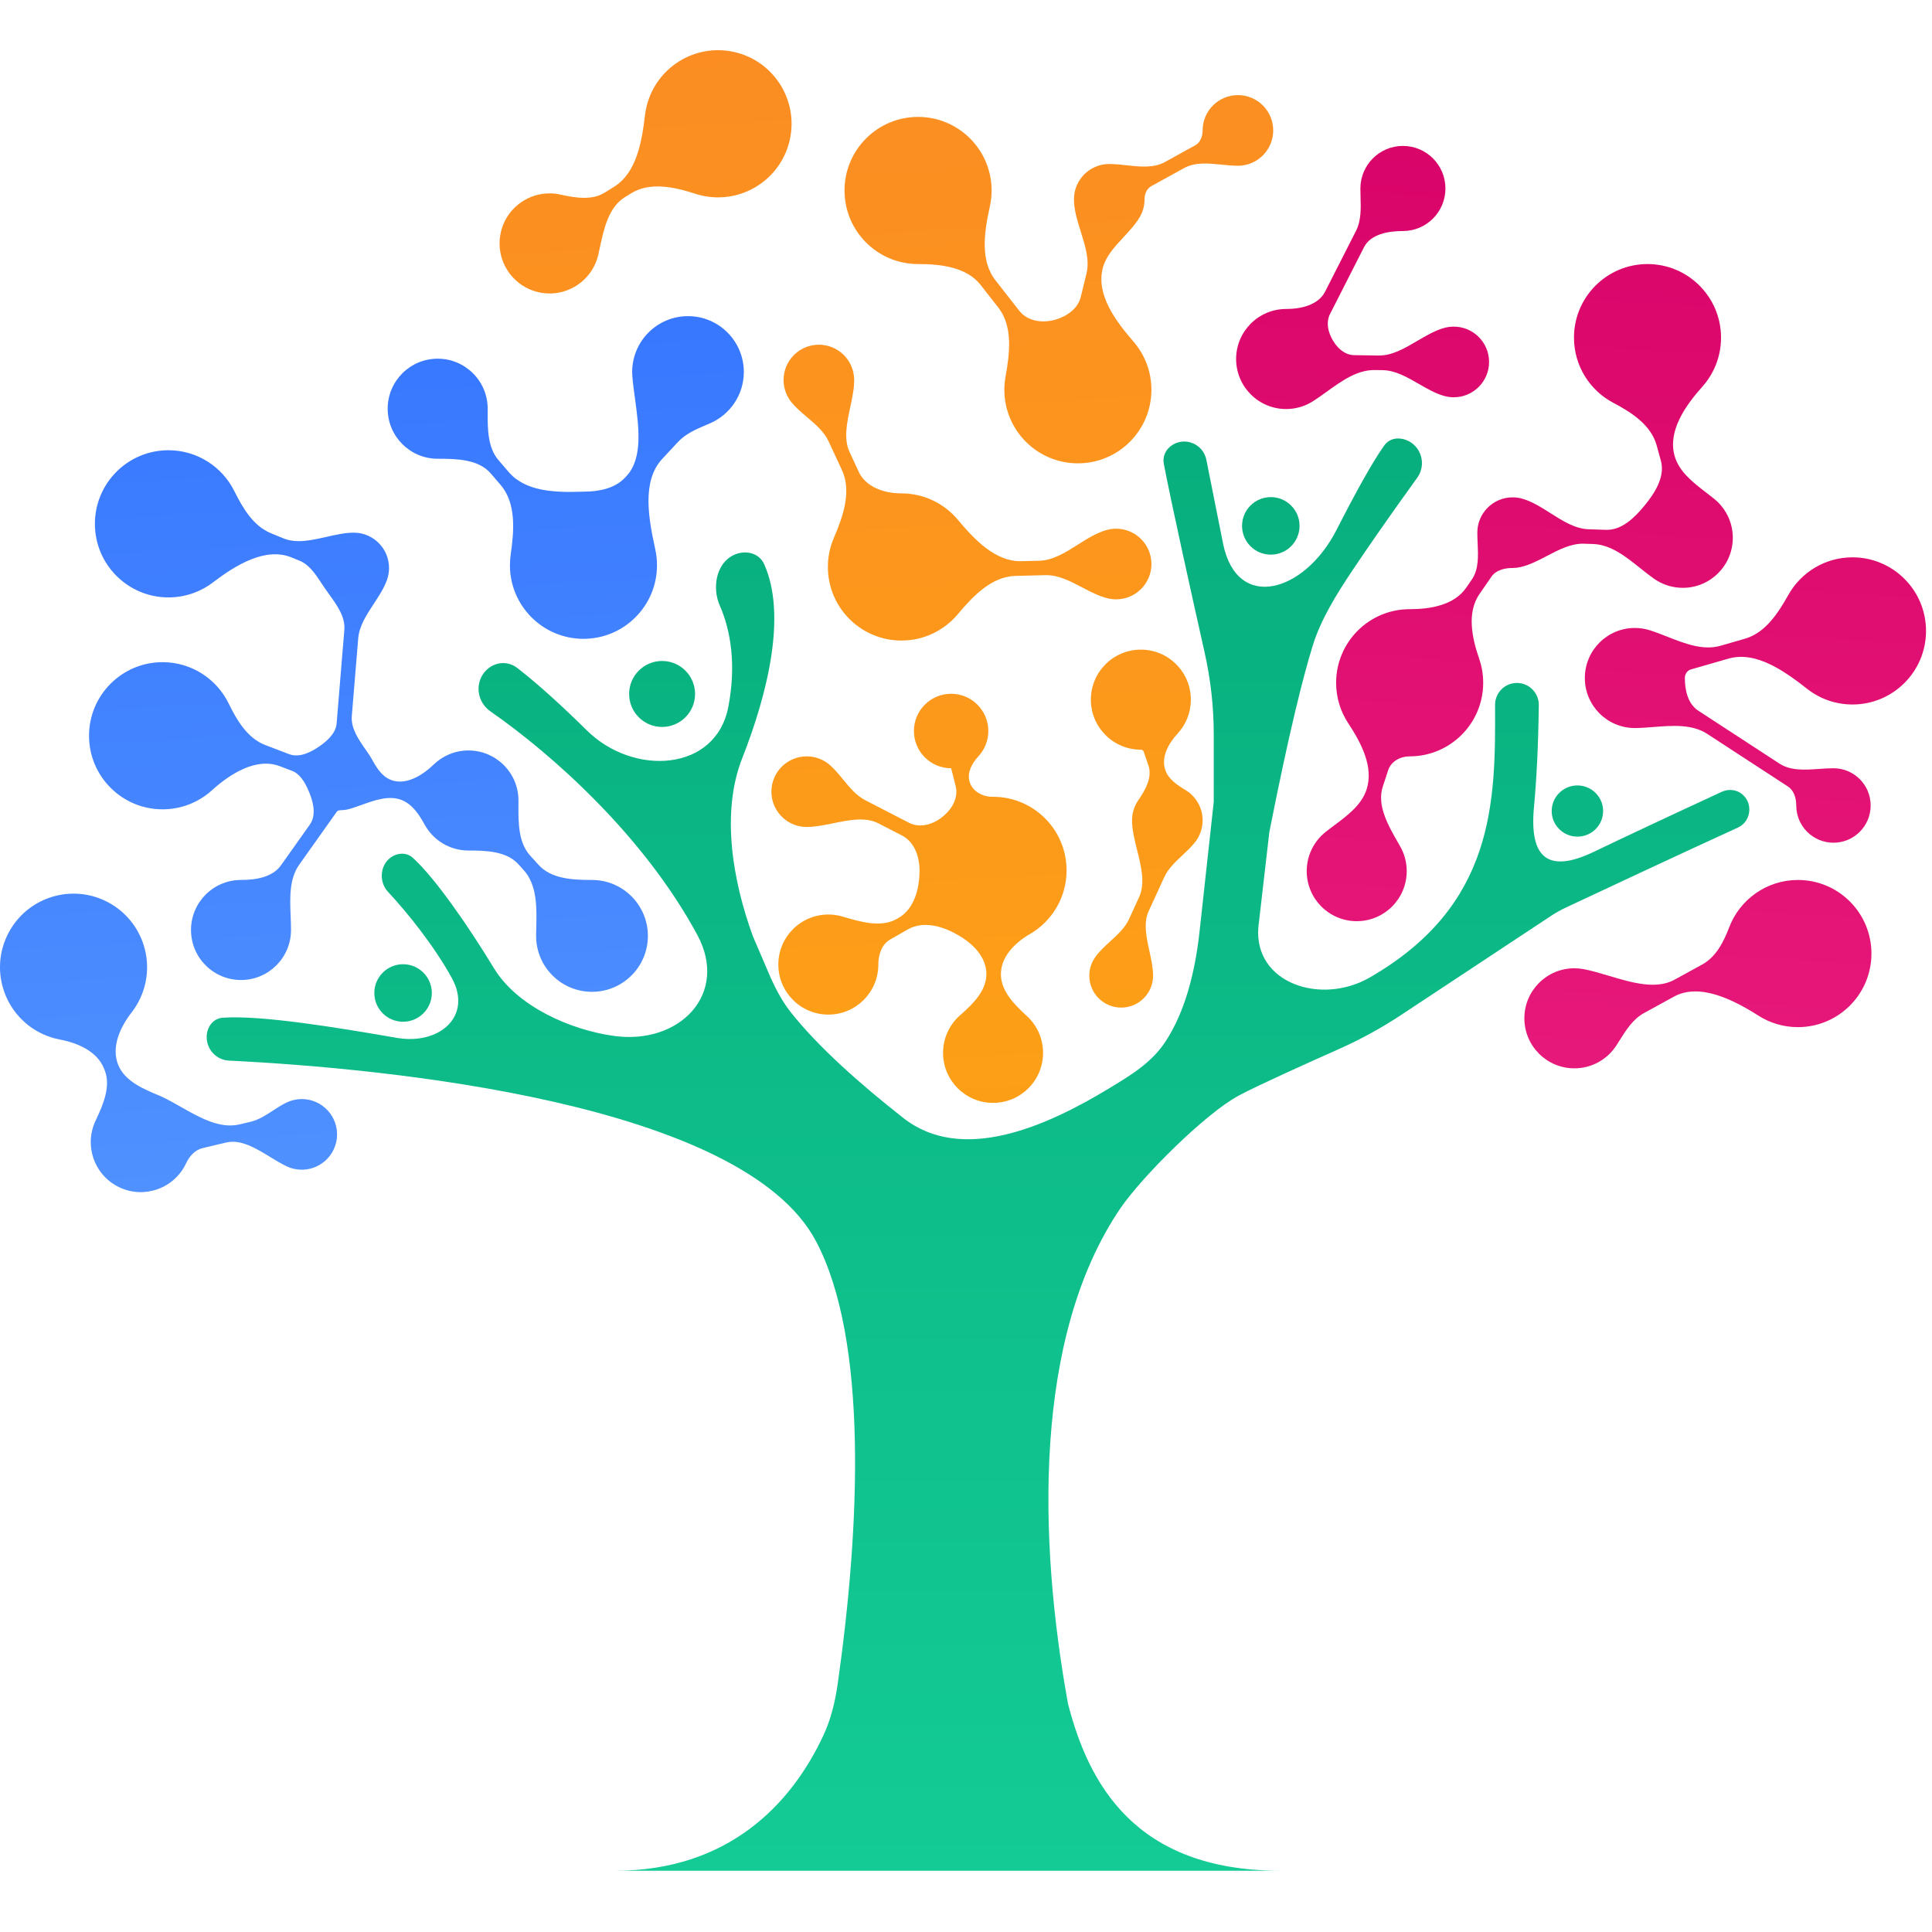
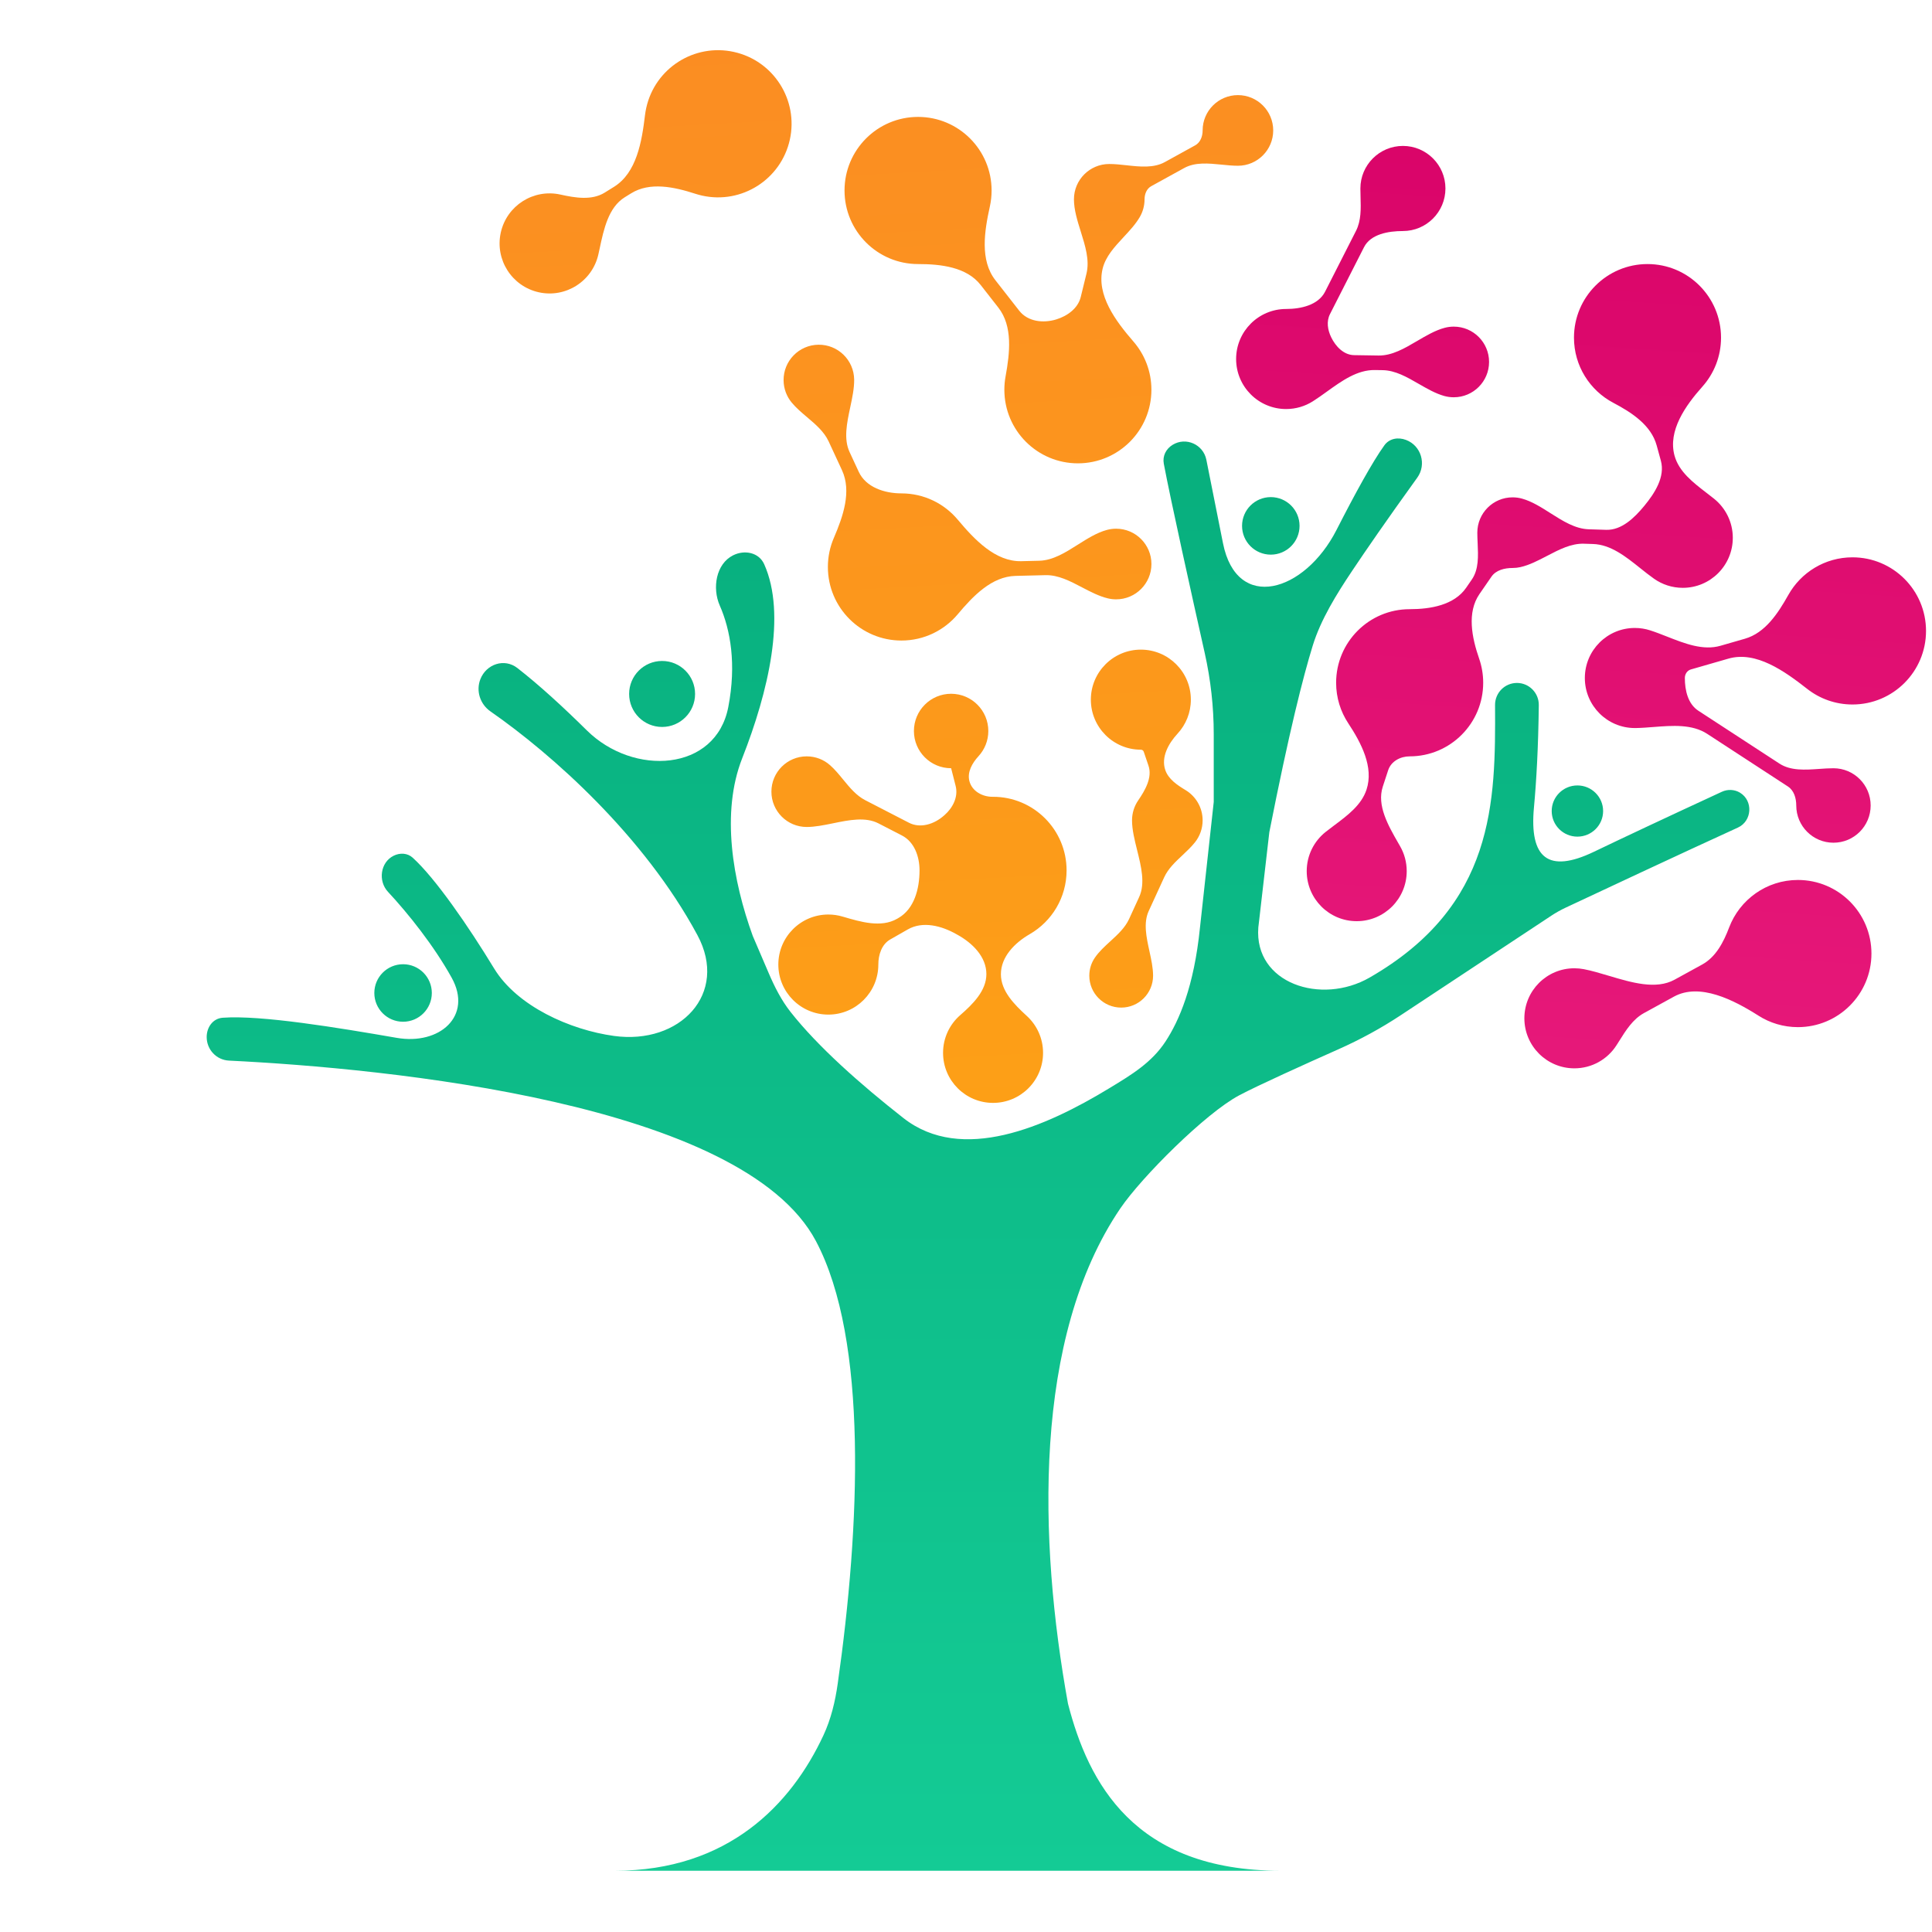
<svg xmlns="http://www.w3.org/2000/svg" width="96" height="96" viewBox="0 0 96 96" fill="none">
  <path fill-rule="evenodd" clip-rule="evenodd" d="M40.544 61.67C36.905 54.802 19.245 53.086 11.38 52.701C10.756 52.671 10.27 52.157 10.27 51.53C10.27 51.041 10.579 50.607 11.065 50.571C12.97 50.431 16.786 51.063 19.712 51.57C21.848 51.94 23.497 50.485 22.444 48.584C21.567 47.001 20.289 45.399 19.278 44.314C18.778 43.777 18.898 42.853 19.554 42.524C19.869 42.366 20.245 42.38 20.506 42.618C21.638 43.645 23.277 46.026 24.55 48.119C25.696 50.002 28.33 51.175 30.51 51.475C33.781 51.926 36.223 49.382 34.655 46.467C31.997 41.528 27.425 37.473 24.371 35.349C23.858 34.993 23.642 34.334 23.868 33.752C24.163 32.993 25.066 32.694 25.707 33.193C26.795 34.039 28.001 35.147 29.16 36.293C31.481 38.587 35.568 38.344 36.188 35.135C36.6 33 36.296 31.296 35.765 30.089C35.381 29.217 35.578 28.018 36.428 27.593C36.999 27.307 37.711 27.451 37.972 28.035C39.087 30.523 38.179 34.376 36.879 37.68C35.815 40.383 36.412 43.775 37.404 46.505L38.194 48.348C38.486 49.031 38.822 49.697 39.281 50.281C40.63 51.998 42.755 53.882 44.894 55.558C47.791 57.827 51.951 55.997 55.096 54.088L55.179 54.038C56.239 53.395 57.234 52.791 57.916 51.748C58.587 50.72 59.328 49.039 59.627 46.084L60.31 39.848V36.486C60.31 35.126 60.159 33.774 59.862 32.447C59.24 29.671 58.155 24.787 57.829 23.044C57.757 22.661 57.935 22.306 58.267 22.103C58.927 21.697 59.79 22.083 59.943 22.845C60.257 24.418 60.531 25.793 60.77 26.994C61.454 30.427 64.822 29.447 66.412 26.33C67.321 24.548 68.196 22.948 68.789 22.127C69.037 21.784 69.473 21.711 69.867 21.861C70.622 22.147 70.895 23.079 70.423 23.735C68.892 25.858 67.859 27.36 67.182 28.373C66.426 29.503 65.631 30.777 65.23 32.077C64.754 33.616 64.051 36.383 63.072 41.351L62.539 45.969C62.535 46.001 62.533 46.013 62.532 46.023C62.53 46.037 62.529 46.044 62.525 46.089C62.315 48.865 65.645 49.96 68.053 48.576C74.286 44.991 74.315 39.857 74.288 35.031C74.285 34.426 74.773 33.935 75.376 33.935C75.979 33.935 76.469 34.43 76.462 35.035C76.437 37.147 76.342 38.82 76.221 40.126C75.987 42.639 76.93 43.414 79.2 42.325C80.666 41.621 82.71 40.659 85.562 39.341C85.847 39.21 86.186 39.224 86.455 39.385C87.125 39.787 87.063 40.8 86.353 41.123C83.688 42.338 79.122 44.478 77.796 45.101C77.547 45.218 77.309 45.351 77.08 45.503L69.605 50.444C68.619 51.096 67.58 51.66 66.501 52.14C64.878 52.862 62.493 53.938 61.57 54.429C59.907 55.313 56.729 58.484 55.669 60.044C51.31 66.46 51.602 76.576 53.068 84.655C54.078 88.576 56.352 92.956 63.634 92.956H47.233C47.217 92.956 47.201 92.956 47.184 92.956C47.167 92.956 47.151 92.956 47.135 92.956H30.561C36.183 92.956 39.319 89.659 40.917 86.224C41.294 85.415 41.501 84.542 41.626 83.658C42.732 75.884 43.15 66.586 40.544 61.67ZM64.574 26.13C64.574 26.92 63.934 27.56 63.145 27.56C62.356 27.56 61.717 26.92 61.717 26.13C61.717 25.341 62.356 24.701 63.145 24.701C63.934 24.701 64.574 25.341 64.574 26.13ZM79.658 40.3C79.658 41.003 79.086 41.572 78.38 41.572C77.675 41.572 77.103 41.003 77.103 40.3C77.103 39.598 77.675 39.028 78.38 39.028C79.086 39.028 79.658 39.598 79.658 40.3ZM20.029 50.77C20.818 50.77 21.457 50.13 21.457 49.341C21.457 48.552 20.818 47.912 20.029 47.912C19.24 47.912 18.6 48.552 18.6 49.341C18.6 50.13 19.24 50.77 20.029 50.77ZM34.538 34.482C34.538 35.388 33.804 36.122 32.899 36.122C31.994 36.122 31.261 35.388 31.261 34.482C31.261 33.577 31.994 32.843 32.899 32.843C33.804 32.843 34.538 33.577 34.538 34.482Z" fill="url(#paint0_linear_304_119702)" />
  <path fill-rule="evenodd" clip-rule="evenodd" d="M71.823 9.365C71.823 10.533 70.877 11.48 69.71 11.48C68.985 11.48 68.106 11.634 67.777 12.283L66.086 15.608C65.902 15.97 65.968 16.392 66.145 16.758C66.368 17.219 66.772 17.639 67.282 17.647L68.499 17.666C69.17 17.676 69.795 17.309 70.42 16.941C70.87 16.677 71.32 16.412 71.788 16.288C71.931 16.25 72.082 16.23 72.237 16.23C73.206 16.23 73.991 17.016 73.991 17.985C73.991 18.954 73.206 19.74 72.237 19.74C72.074 19.74 71.916 19.718 71.767 19.677C71.331 19.555 70.913 19.314 70.496 19.074C69.914 18.738 69.333 18.402 68.701 18.393L68.316 18.387C67.441 18.373 66.676 18.924 65.932 19.459C65.698 19.627 65.467 19.794 65.234 19.941C64.85 20.184 64.395 20.325 63.907 20.325C62.535 20.325 61.422 19.212 61.422 17.839C61.422 16.466 62.535 15.353 63.907 15.353C64.649 15.353 65.506 15.157 65.843 14.493L67.38 11.47C67.639 10.961 67.622 10.37 67.605 9.788C67.601 9.646 67.597 9.505 67.597 9.365C67.597 8.198 68.543 7.251 69.71 7.251C70.877 7.251 71.823 8.198 71.823 9.365ZM84.59 19.212C83.742 20.162 82.869 21.409 83.206 22.639C83.424 23.436 84.128 23.976 84.8 24.493C84.926 24.59 85.05 24.686 85.171 24.782C85.738 25.238 86.102 25.938 86.102 26.723C86.102 28.096 84.99 29.209 83.617 29.209C83.086 29.209 82.594 29.042 82.19 28.758C81.96 28.596 81.731 28.414 81.501 28.23C80.778 27.652 80.034 27.058 79.153 27.031L78.704 27.017C78.068 26.997 77.467 27.311 76.866 27.625C76.432 27.851 75.999 28.077 75.551 28.179C75.425 28.208 75.295 28.223 75.16 28.223C74.763 28.223 74.335 28.326 74.109 28.655L73.513 29.519C72.883 30.434 73.134 31.677 73.498 32.728C73.628 33.104 73.699 33.507 73.699 33.926C73.699 35.946 72.063 37.583 70.045 37.583C69.581 37.583 69.122 37.83 68.977 38.272L68.71 39.087C68.404 40.02 68.981 41.023 69.481 41.894C69.512 41.948 69.543 42.001 69.573 42.054C69.781 42.418 69.899 42.838 69.899 43.286C69.899 44.66 68.787 45.773 67.414 45.773C66.042 45.773 64.93 44.66 64.93 43.286C64.93 42.498 65.296 41.796 65.868 41.34C66.011 41.227 66.16 41.115 66.31 41.002L66.311 41.002C66.97 40.508 67.652 39.997 67.902 39.235C68.27 38.115 67.641 36.921 66.993 35.937C66.612 35.36 66.391 34.669 66.391 33.926C66.391 31.907 68.027 30.27 70.045 30.27C71.089 30.27 72.258 30.067 72.852 29.206L73.134 28.796C73.483 28.291 73.452 27.629 73.423 26.989C73.415 26.812 73.407 26.637 73.407 26.468C73.407 25.498 74.192 24.713 75.16 24.713C75.323 24.713 75.481 24.735 75.631 24.777C76.12 24.913 76.583 25.207 77.045 25.501C77.658 25.89 78.271 26.279 78.943 26.3L79.808 26.327C80.576 26.351 81.21 25.734 81.701 25.14C82.228 24.502 82.746 23.693 82.528 22.894L82.319 22.132C82.044 21.128 81.084 20.499 80.166 20.016C79.003 19.404 78.21 18.183 78.21 16.777C78.21 14.758 79.846 13.121 81.864 13.121C83.882 13.121 85.517 14.758 85.517 16.777C85.517 17.712 85.167 18.565 84.59 19.212ZM92.049 35.006C94.067 35.006 95.703 33.369 95.703 31.35C95.703 29.33 94.067 27.693 92.049 27.693C90.68 27.693 89.486 28.447 88.861 29.563C88.346 30.48 87.712 31.448 86.704 31.738L85.489 32.088C84.626 32.336 83.722 31.981 82.843 31.635C82.555 31.522 82.271 31.41 81.992 31.321C81.753 31.244 81.498 31.203 81.234 31.203C79.862 31.203 78.75 32.316 78.75 33.69C78.75 35.063 79.862 36.176 81.234 36.176C81.245 36.176 81.257 36.176 81.268 36.176C81.559 36.172 81.862 36.148 82.168 36.124C83.11 36.051 84.08 35.976 84.833 36.467L88.84 39.08C89.143 39.278 89.255 39.66 89.255 40.024C89.255 41.046 90.082 41.874 91.104 41.874C92.125 41.874 92.952 41.046 92.952 40.024C92.952 39.002 92.125 38.174 91.104 38.174C90.876 38.174 90.639 38.19 90.4 38.207C89.698 38.256 88.978 38.307 88.417 37.941L84.389 35.315C83.874 34.979 83.719 34.306 83.719 33.69C83.719 33.498 83.833 33.318 84.016 33.265L85.884 32.727C87.256 32.332 88.675 33.35 89.8 34.231C90.42 34.717 91.201 35.006 92.049 35.006ZM89.337 51.038C91.355 51.038 92.991 49.401 92.991 47.382C92.991 45.362 91.355 43.725 89.337 43.725C87.775 43.725 86.441 44.707 85.919 46.087C85.642 46.817 85.261 47.554 84.578 47.928L83.208 48.68C82.286 49.187 81.076 48.825 79.937 48.485C79.507 48.357 79.088 48.231 78.697 48.157C78.546 48.128 78.389 48.113 78.23 48.113C76.857 48.113 75.745 49.226 75.745 50.599C75.745 51.972 76.857 53.085 78.23 53.085C79.11 53.085 79.884 52.627 80.325 51.935C80.369 51.867 80.412 51.798 80.455 51.73C80.79 51.194 81.136 50.643 81.683 50.342L83.177 49.522C84.457 48.82 86.148 49.686 87.379 50.469C87.945 50.829 88.617 51.038 89.337 51.038Z" fill="url(#paint1_linear_304_119702)" />
  <path fill-rule="evenodd" clip-rule="evenodd" d="M34.888 9.72C36.858 10.157 38.809 8.914 39.246 6.942C39.683 4.971 38.44 3.018 36.47 2.581C34.5 2.144 32.549 3.387 32.112 5.359C32.085 5.479 32.065 5.6 32.05 5.719C31.892 7.041 31.635 8.585 30.507 9.285L30.045 9.572C29.405 9.969 28.582 9.831 27.847 9.668C26.507 9.371 25.18 10.216 24.883 11.557C24.586 12.898 25.431 14.225 26.771 14.523C28.11 14.82 29.437 13.974 29.734 12.634C29.755 12.54 29.776 12.444 29.797 12.347C30.003 11.383 30.233 10.305 31.044 9.802L31.359 9.607C32.294 9.027 33.501 9.288 34.547 9.627C34.658 9.663 34.772 9.694 34.888 9.72ZM63.265 6.481C63.265 7.45 62.48 8.236 61.512 8.236C61.25 8.236 60.977 8.209 60.703 8.181C60.049 8.116 59.386 8.049 58.839 8.351L57.203 9.252C56.976 9.378 56.872 9.643 56.872 9.904C56.872 10.229 56.783 10.534 56.629 10.795C56.42 11.149 56.124 11.467 55.829 11.784C55.383 12.264 54.938 12.743 54.79 13.346C54.469 14.655 55.436 15.953 56.319 16.97C56.876 17.612 57.213 18.45 57.213 19.367C57.213 21.386 55.578 23.023 53.56 23.023C51.542 23.023 49.906 21.386 49.906 19.367C49.906 19.141 49.926 18.92 49.966 18.705C50.178 17.543 50.333 16.213 49.606 15.283L48.73 14.162C48.032 13.268 46.751 13.121 45.618 13.121C43.6 13.121 41.964 11.484 41.964 9.465C41.964 7.446 43.6 5.809 45.618 5.809C47.636 5.809 49.272 7.446 49.272 9.465C49.272 9.737 49.242 10.002 49.186 10.257C48.914 11.489 48.684 12.93 49.461 13.924L50.645 15.439C51.07 15.982 51.83 16.072 52.488 15.871C53.039 15.701 53.563 15.322 53.701 14.76L53.986 13.596C54.149 12.929 53.926 12.219 53.703 11.507C53.534 10.967 53.364 10.426 53.364 9.904C53.364 8.934 54.149 8.149 55.118 8.149C55.395 8.149 55.684 8.18 55.975 8.212C56.645 8.286 57.324 8.36 57.883 8.052L59.389 7.221C59.646 7.08 59.758 6.776 59.758 6.481C59.758 5.512 60.543 4.726 61.512 4.726C62.48 4.726 63.265 5.512 63.265 6.481ZM42.443 18.863C42.448 19.299 42.348 19.768 42.247 20.241C42.081 21.021 41.913 21.809 42.215 22.461L42.67 23.443C43.026 24.212 43.946 24.516 44.791 24.516C45.915 24.516 46.92 25.023 47.59 25.822C48.423 26.814 49.46 27.917 50.753 27.885L51.643 27.863C52.32 27.846 52.941 27.454 53.561 27.061C54.034 26.763 54.506 26.464 55.004 26.331C55.149 26.292 55.302 26.271 55.46 26.271C56.428 26.271 57.214 27.057 57.214 28.026C57.214 28.995 56.428 29.781 55.46 29.781C55.321 29.781 55.186 29.765 55.056 29.734C54.617 29.631 54.192 29.408 53.767 29.186C53.174 28.875 52.581 28.564 51.951 28.579L50.46 28.616C49.279 28.645 48.351 29.614 47.591 30.521C46.921 31.32 45.915 31.828 44.791 31.828C42.773 31.828 41.137 30.191 41.137 28.172C41.137 27.66 41.242 27.172 41.433 26.73C41.893 25.659 42.326 24.417 41.836 23.36L41.174 21.932C40.949 21.446 40.527 21.089 40.105 20.731C39.832 20.5 39.558 20.268 39.338 20.002C39.091 19.703 38.941 19.322 38.936 18.904C38.924 17.935 39.7 17.14 40.669 17.129C41.638 17.117 42.432 17.894 42.443 18.863ZM47.262 38.175C47.262 38.174 47.261 38.173 47.26 38.173C46.239 38.173 45.412 37.345 45.412 36.324C45.412 35.302 46.239 34.473 47.26 34.473C48.281 34.473 49.109 35.302 49.109 36.324C49.109 36.807 48.924 37.247 48.62 37.577C48.309 37.915 48.054 38.363 48.168 38.809C48.295 39.308 48.807 39.596 49.321 39.592C49.329 39.592 49.336 39.592 49.344 39.592C51.362 39.592 52.998 41.229 52.998 43.248C52.998 44.602 52.263 45.784 51.17 46.416C50.421 46.849 49.734 47.542 49.734 48.41C49.734 49.245 50.404 49.917 51.019 50.479C51.517 50.934 51.829 51.589 51.829 52.316C51.829 53.689 50.717 54.802 49.344 54.802C47.972 54.802 46.86 53.689 46.86 52.316C46.86 51.567 47.191 50.895 47.715 50.44C48.339 49.896 49.013 49.232 49.013 48.403C49.013 47.546 48.328 46.865 47.581 46.451C47.574 46.448 47.567 46.444 47.56 46.44C47.552 46.435 47.544 46.431 47.536 46.426C46.789 46 45.855 45.755 45.109 46.182L44.234 46.682C43.811 46.924 43.644 47.44 43.644 47.928C43.644 49.301 42.532 50.415 41.16 50.415C39.788 50.415 38.675 49.301 38.675 47.928C38.675 46.555 39.788 45.442 41.16 45.442C41.404 45.442 41.639 45.477 41.862 45.543L41.898 45.553C42.776 45.812 43.782 46.108 44.573 45.655L44.639 45.617C45.43 45.165 45.691 44.162 45.691 43.248C45.691 42.557 45.431 41.832 44.819 41.516L43.652 40.914C43.004 40.58 42.193 40.745 41.394 40.909C40.943 41.001 40.496 41.092 40.085 41.092C39.116 41.092 38.331 40.307 38.331 39.337C38.331 38.368 39.116 37.583 40.085 37.583C40.53 37.583 40.936 37.748 41.245 38.022C41.482 38.231 41.69 38.484 41.896 38.736C42.222 39.134 42.548 39.531 42.991 39.76L45.166 40.882C45.738 41.177 46.43 40.951 46.91 40.521L46.923 40.51L46.937 40.498C47.351 40.134 47.622 39.59 47.486 39.055L47.262 38.175ZM56.832 37.353C56.812 37.292 56.753 37.252 56.689 37.252C55.317 37.252 54.204 36.139 54.204 34.766C54.204 33.393 55.317 32.28 56.689 32.28C58.061 32.28 59.173 33.393 59.173 34.766C59.173 35.418 58.922 36.012 58.512 36.455C58.057 36.947 57.686 37.624 57.901 38.259C58.057 38.718 58.493 39.008 58.907 39.258C59.417 39.565 59.758 40.124 59.758 40.763C59.758 41.176 59.615 41.556 59.376 41.856C59.193 42.085 58.974 42.291 58.755 42.497C58.4 42.829 58.045 43.162 57.847 43.594L57.078 45.27C56.809 45.858 56.962 46.565 57.115 47.265C57.206 47.681 57.296 48.096 57.296 48.481C57.296 49.357 56.587 50.067 55.712 50.067C54.836 50.067 54.127 49.357 54.127 48.481C54.127 48.149 54.229 47.84 54.404 47.586C54.611 47.284 54.891 47.028 55.171 46.772C55.537 46.437 55.903 46.102 56.103 45.666L56.604 44.573C56.914 43.897 56.707 43.065 56.503 42.244C56.376 41.733 56.25 41.226 56.25 40.763C56.25 40.395 56.363 40.054 56.556 39.772C56.905 39.263 57.266 38.633 57.068 38.048L56.832 37.353Z" fill="url(#paint2_linear_304_119702)" />
-   <path fill-rule="evenodd" clip-rule="evenodd" d="M35.125 21.101C34.602 21.323 34.068 21.551 33.684 21.965L32.904 22.805C31.868 23.922 32.238 25.816 32.562 27.306C32.617 27.558 32.646 27.819 32.646 28.087C32.646 30.106 31.01 31.743 28.992 31.743C26.974 31.743 25.338 30.106 25.338 28.087C25.338 27.908 25.351 27.732 25.376 27.56C25.547 26.369 25.657 25.003 24.873 24.092L24.382 23.522C23.773 22.815 22.68 22.795 21.748 22.795C20.376 22.795 19.264 21.682 19.264 20.309C19.264 18.936 20.376 17.823 21.748 17.823C23.12 17.823 24.233 18.936 24.233 20.309C24.233 20.361 24.233 20.413 24.232 20.465C24.23 21.312 24.228 22.236 24.773 22.868L25.285 23.464C26.118 24.431 27.596 24.474 28.869 24.433C28.91 24.431 28.951 24.43 28.992 24.43C29.749 24.43 30.55 24.281 31.066 23.724L31.135 23.649C31.957 22.764 31.741 21.183 31.551 19.797C31.498 19.407 31.446 19.033 31.421 18.695C31.416 18.625 31.413 18.555 31.413 18.484C31.413 16.951 32.655 15.709 34.186 15.709C35.718 15.709 36.96 16.951 36.96 18.484C36.96 19.627 36.268 20.609 35.281 21.034C35.23 21.056 35.177 21.079 35.125 21.101ZM14.484 27.698C13.191 27.167 11.695 28.089 10.583 28.938C9.969 29.407 9.202 29.685 8.37 29.685C6.352 29.685 4.716 28.048 4.716 26.029C4.716 24.009 6.352 22.372 8.37 22.372C9.804 22.372 11.045 23.199 11.643 24.402C12.066 25.253 12.586 26.136 13.462 26.496L14.083 26.751C14.73 27.016 15.478 26.846 16.222 26.677C16.684 26.572 17.144 26.468 17.578 26.468C18.546 26.468 19.331 27.253 19.331 28.223C19.331 28.427 19.296 28.624 19.232 28.807C19.085 29.223 18.829 29.613 18.573 30.002C18.212 30.553 17.85 31.104 17.799 31.725L17.481 35.578C17.43 36.191 17.815 36.743 18.179 37.264C18.241 37.352 18.302 37.44 18.36 37.527C18.389 37.571 18.417 37.617 18.443 37.663C18.68 38.097 18.949 38.56 19.407 38.747C20.142 39.047 20.978 38.542 21.55 37.989C21.997 37.556 22.606 37.29 23.277 37.29C24.649 37.29 25.762 38.403 25.762 39.776C25.762 39.847 25.761 39.919 25.761 39.991C25.757 40.882 25.753 41.858 26.338 42.507L26.762 42.976C27.396 43.678 28.472 43.725 29.416 43.725C30.949 43.725 32.193 44.969 32.193 46.504C32.193 48.039 30.949 49.283 29.416 49.283C27.882 49.283 26.639 48.039 26.639 46.504C26.639 46.486 26.639 46.468 26.639 46.45C26.641 46.354 26.644 46.257 26.646 46.158C26.672 45.124 26.701 43.986 26.024 43.237L25.761 42.946C25.17 42.291 24.158 42.262 23.277 42.262C22.336 42.262 21.516 41.738 21.095 40.965C20.825 40.47 20.491 39.97 19.97 39.758C19.345 39.503 18.634 39.757 17.958 39.998C17.771 40.065 17.587 40.131 17.409 40.185C17.248 40.233 17.079 40.259 16.903 40.259C16.833 40.259 16.766 40.29 16.725 40.347L14.87 42.963C14.367 43.673 14.405 44.614 14.442 45.52C14.451 45.754 14.46 45.985 14.46 46.21C14.46 47.583 13.348 48.696 11.976 48.696C10.604 48.696 9.491 47.583 9.491 46.21C9.491 44.837 10.604 43.724 11.976 43.724C12.71 43.724 13.536 43.596 13.962 42.995L15.395 40.975C15.747 40.478 15.554 39.781 15.303 39.225C15.133 38.847 14.897 38.45 14.51 38.303L13.901 38.071C12.741 37.629 11.449 38.438 10.527 39.272C9.879 39.858 9.02 40.215 8.078 40.215C6.06 40.215 4.424 38.578 4.424 36.559C4.424 34.54 6.06 32.903 8.078 32.903C9.522 32.903 10.771 33.741 11.364 34.959C11.778 35.81 12.307 36.689 13.19 37.025L14.36 37.471C14.876 37.668 15.442 37.386 15.895 37.068C16.288 36.791 16.687 36.425 16.727 35.944L17.11 31.298C17.164 30.652 16.749 30.078 16.356 29.533C16.278 29.425 16.201 29.317 16.129 29.211C16.077 29.135 16.026 29.058 15.973 28.979C15.679 28.531 15.371 28.062 14.888 27.863L14.484 27.698ZM5.168 53.094C4.824 52.24 3.877 51.827 2.974 51.654C2.677 51.598 2.383 51.504 2.097 51.369C0.272 50.508 -0.511 48.329 0.349 46.503C1.21 44.676 3.387 43.893 5.212 44.754C7.037 45.615 7.82 47.793 6.96 49.62C6.843 49.869 6.701 50.098 6.539 50.307C5.96 51.053 5.52 52.034 5.872 52.91C6.201 53.726 7.126 54.115 7.938 54.45C7.977 54.466 8.016 54.483 8.054 54.501C8.357 54.644 8.667 54.82 8.983 54.999C9.93 55.537 10.925 56.102 11.902 55.871L12.449 55.741C12.855 55.645 13.212 55.413 13.568 55.181C13.783 55.041 13.999 54.901 14.225 54.79C14.687 54.565 15.242 54.544 15.742 54.78C16.619 55.193 16.994 56.239 16.581 57.115C16.169 57.992 15.123 58.368 14.247 57.955C13.985 57.831 13.713 57.665 13.434 57.495C12.72 57.059 11.966 56.599 11.243 56.77L10.067 57.049C9.686 57.139 9.41 57.455 9.243 57.81C8.658 59.052 7.178 59.584 5.936 58.999C4.695 58.414 4.163 56.933 4.748 55.69C5.12 54.9 5.525 53.982 5.199 53.172L5.168 53.094Z" fill="url(#paint3_linear_304_119702)" />
  <defs>
    <linearGradient id="paint0_linear_304_119702" x1="47.812" y1="2.494" x2="47.812" y2="135.655" gradientUnits="userSpaceOnUse">
      <stop stop-color="#04A777" />
      <stop offset="1" stop-color="#1BDCA3" />
    </linearGradient>
    <linearGradient id="paint1_linear_304_119702" x1="47.812" y1="2.493" x2="38.915" y2="139.845" gradientUnits="userSpaceOnUse">
      <stop stop-color="#D90368" />
      <stop offset="1" stop-color="#FF3F99" />
    </linearGradient>
    <linearGradient id="paint2_linear_304_119702" x1="-12.194" y1="-1.503" x2="-4.739" y2="133.376" gradientUnits="userSpaceOnUse">
      <stop stop-color="#FB8B24" />
      <stop offset="1" stop-color="#FFB905" />
    </linearGradient>
    <linearGradient id="paint3_linear_304_119702" x1="-76.623" y1="20.804" x2="-73.011" y2="83.886" gradientUnits="userSpaceOnUse">
      <stop stop-color="#3777FF" />
      <stop offset="1" stop-color="#5B9DFF" />
    </linearGradient>
  </defs>
</svg>